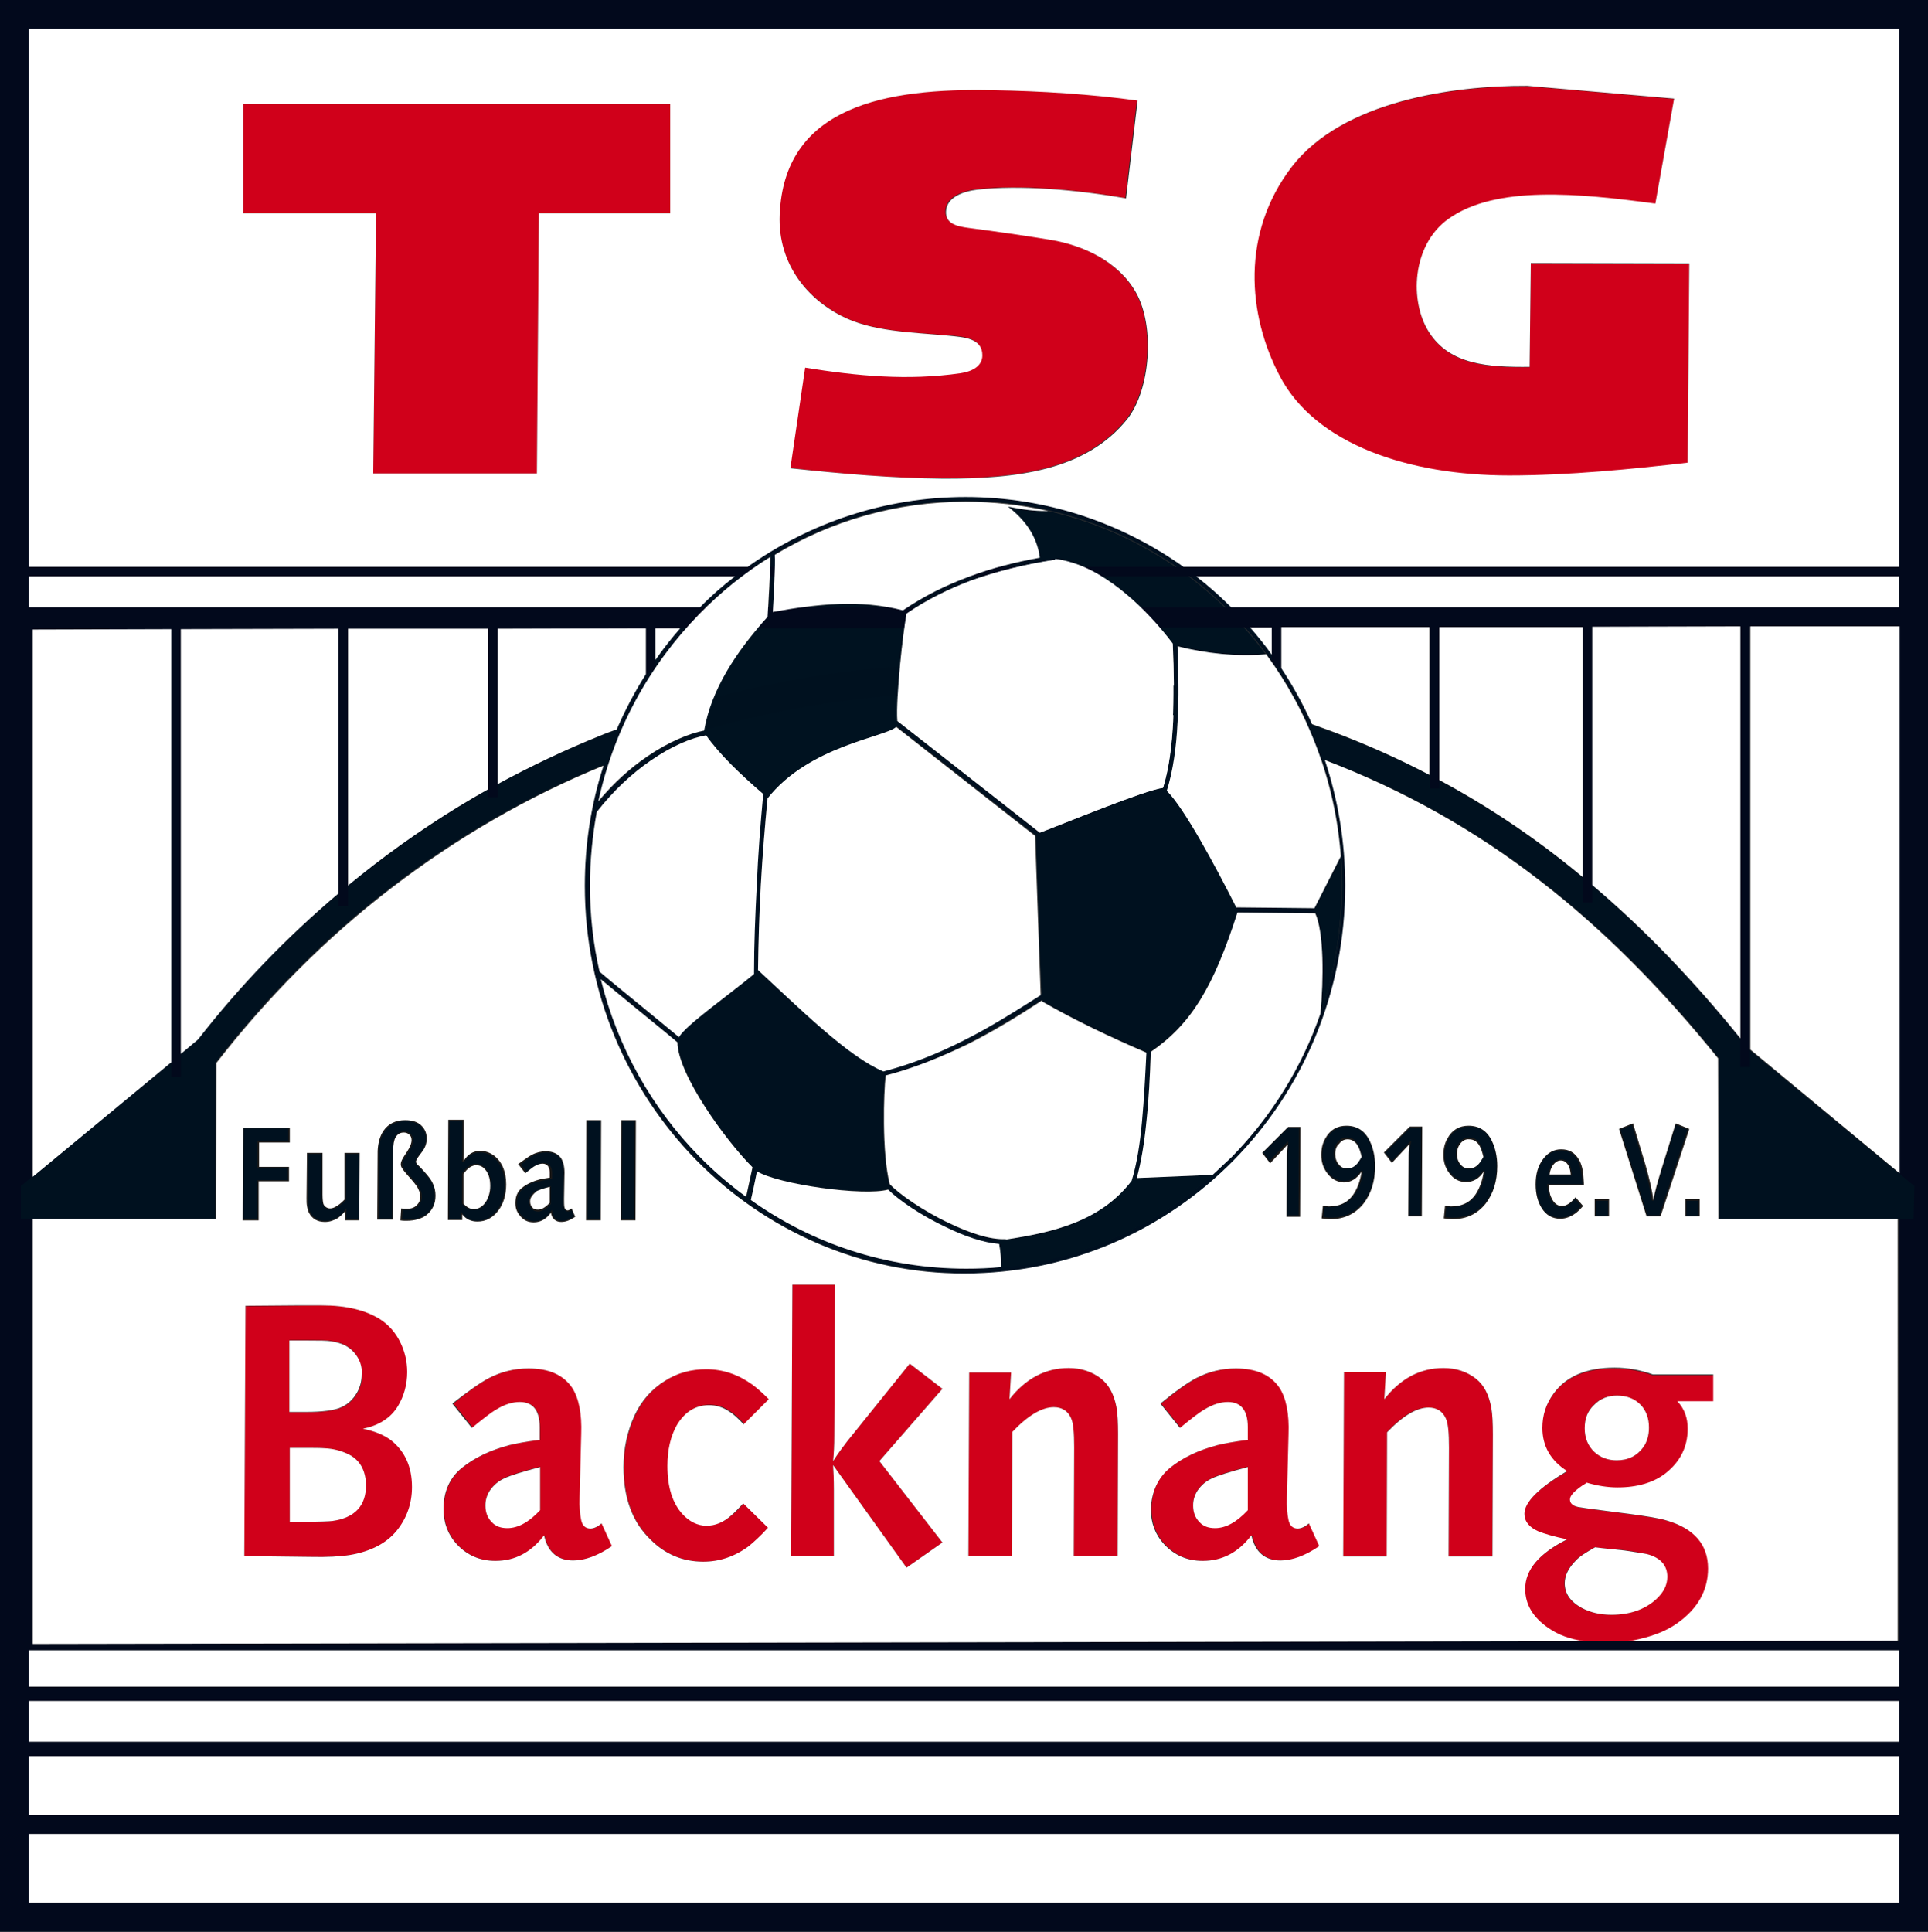
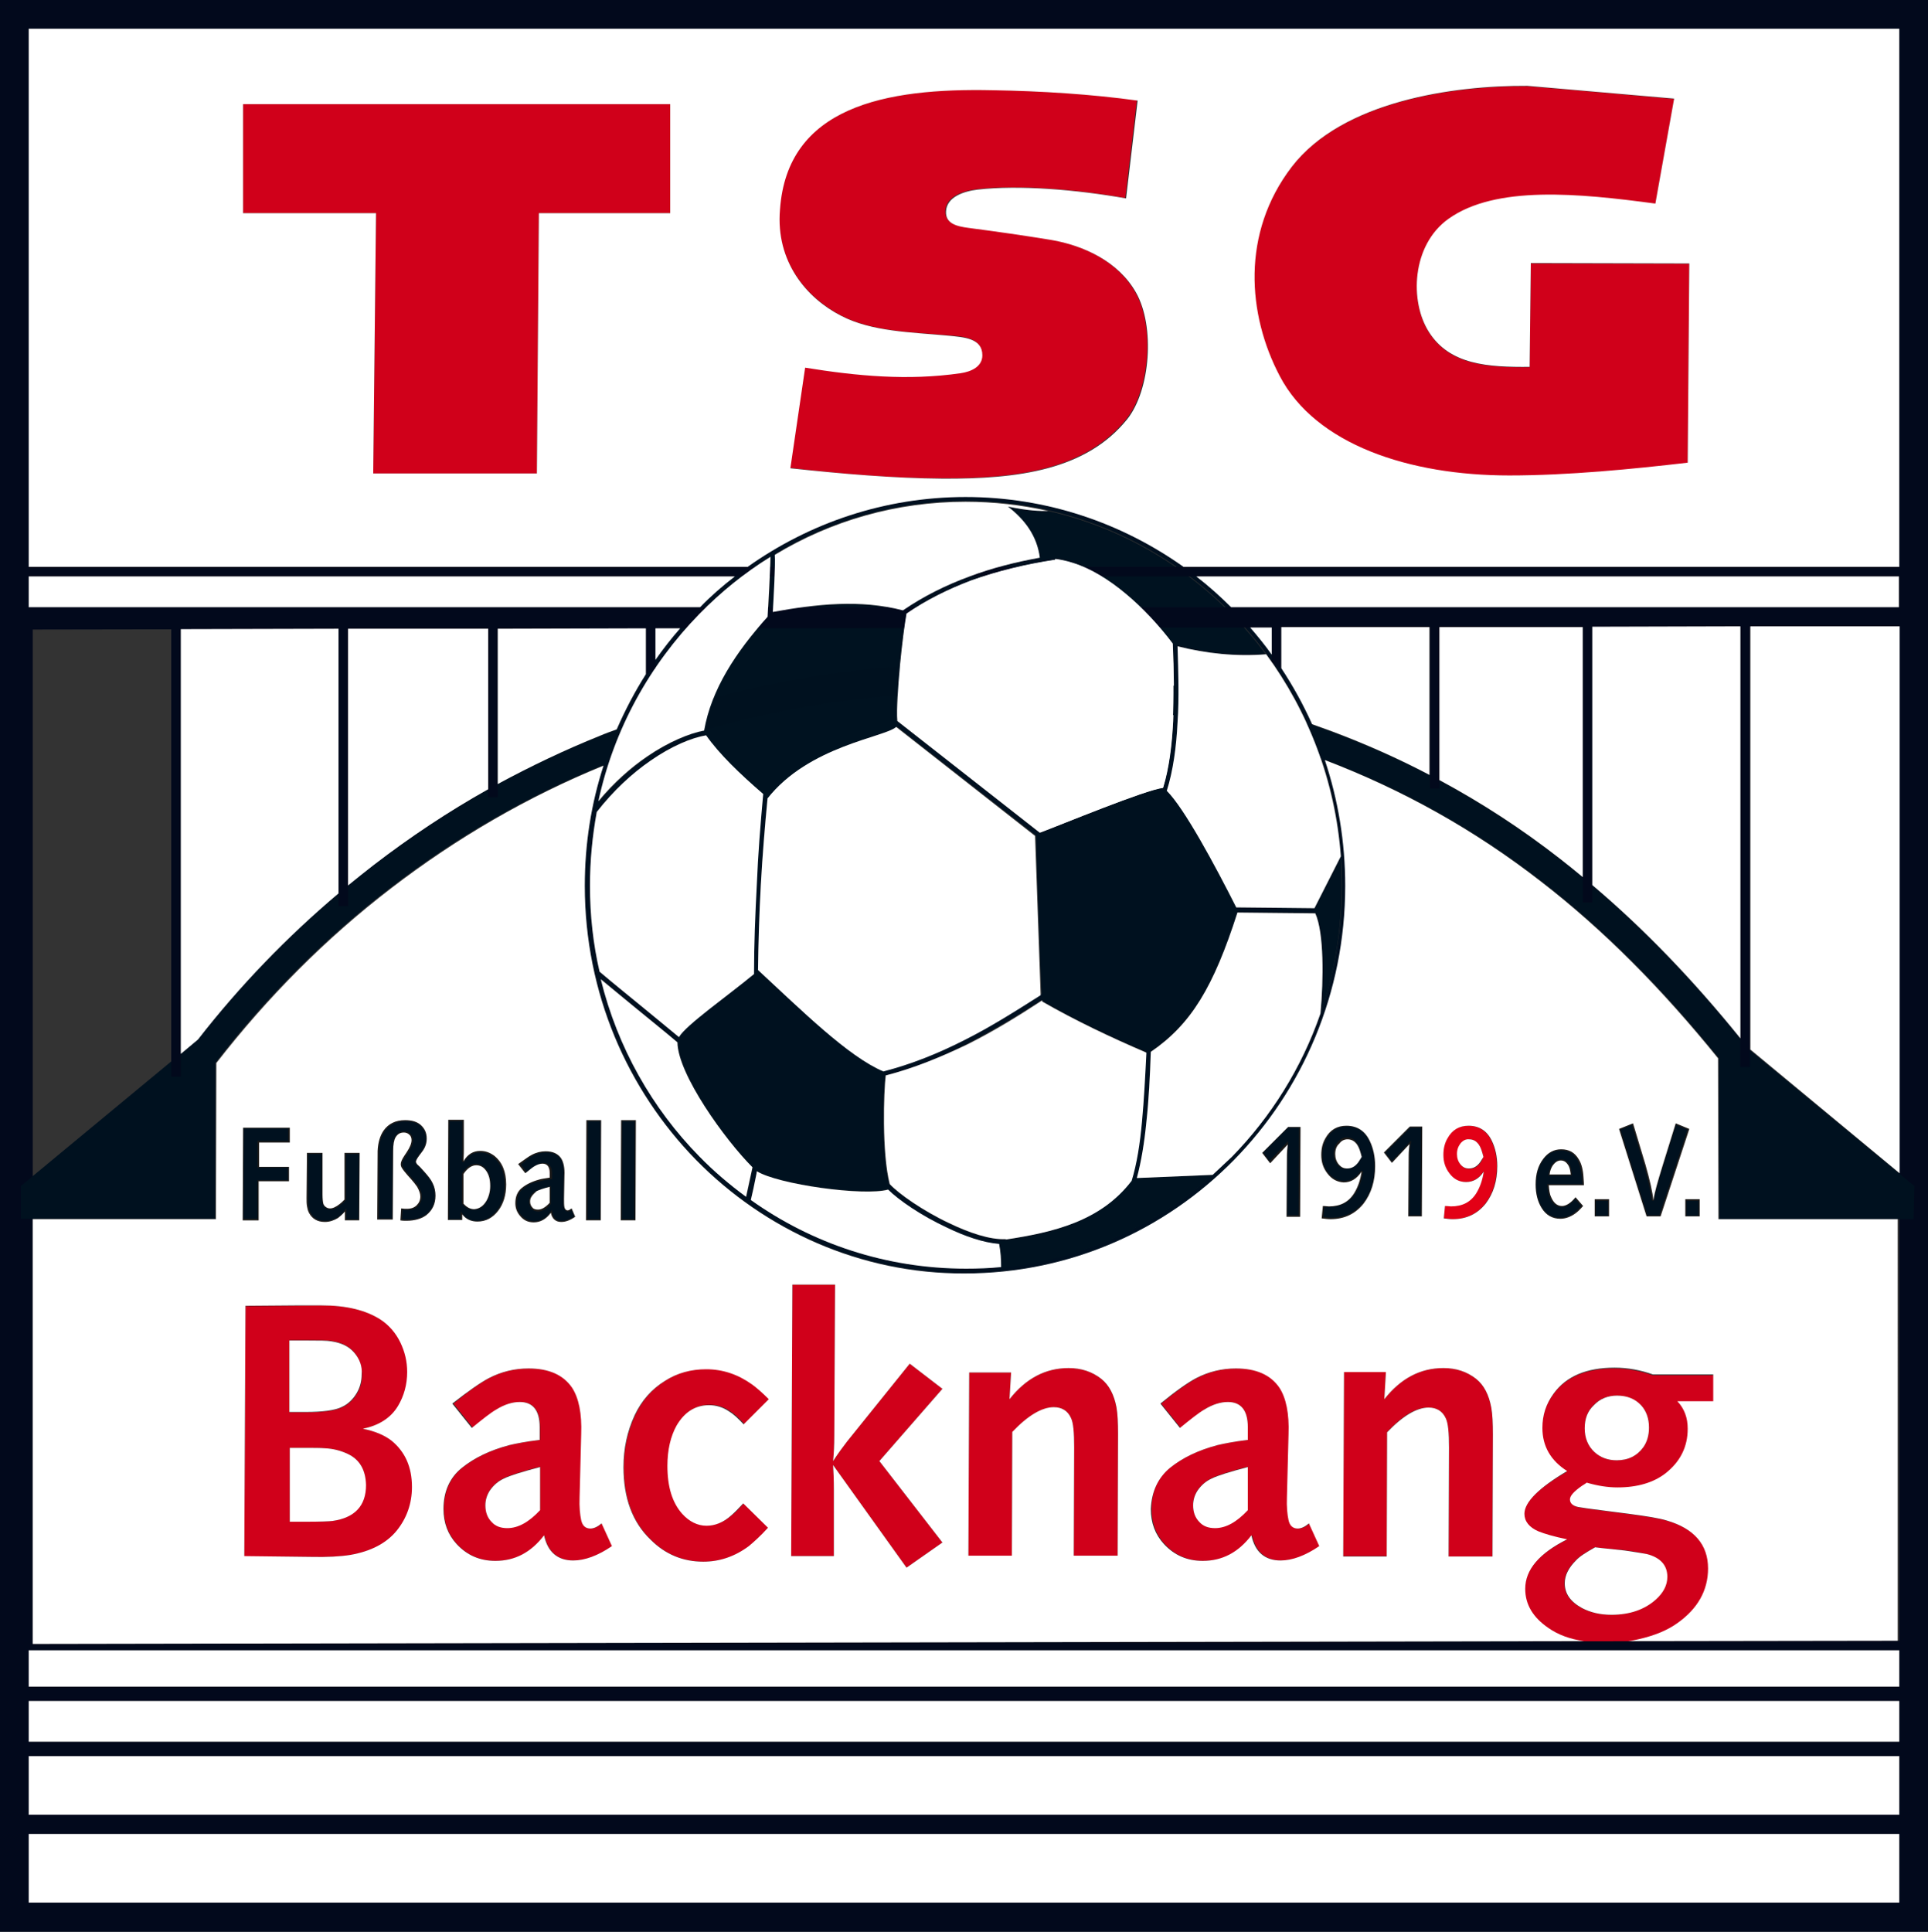
<svg xmlns="http://www.w3.org/2000/svg" version="1.0" id="svgRoot" x="0px" y="0px" viewBox="0 0 483 483.9" style="enable-background:new 0 0 483 483.9;" xml:space="preserve">
  <rect x="0" y="0" width="483" height="483.9" fill="#333333" stroke="none" />
  <style type="text/css"> .st0{fill-rule:evenodd;clip-rule:evenodd;fill:#D0001A;} .st1{fill-rule:evenodd;clip-rule:evenodd;fill:#001020;} .st2{fill-rule:evenodd;clip-rule:evenodd;fill:#001220;} .st3{fill:none;} .st4{fill-rule:evenodd;clip-rule:evenodd;fill:#00111F;} .st5{fill-rule:evenodd;clip-rule:evenodd;fill:#02091C;} .st6{fill-rule:evenodd;clip-rule:evenodd;fill:#FFFFFF;} .st7{fill-rule:evenodd;clip-rule:evenodd;fill:#E30016;} .st8{fill-rule:evenodd;clip-rule:evenodd;fill:#00111F;stroke:#1B1918;stroke-width:0.567;} </style>
  <g>
    <g id="rootGroup">
      <g id="Layer1000">
        <g id="Layer1001">
          <path class="st0" d="M399.5,387.6c-2.3,1.3-3.9,2.3-4.8,3.3c-1.8,1.8-2.8,3.7-2.8,5.7c0,2.6,1.4,4.6,4.3,6.2 c2.1,1.1,4.5,1.7,7.4,1.7c4.6,0,8.3-1.3,11.1-3.8c1.9-1.7,2.9-3.6,2.9-5.7c0-2.9-1.7-4.8-5.1-5.7c-1.6-0.4-3.5-0.7-5.6-1 C402,387.9,399.5,387.6,399.5,387.6z M405,349.6c-2.3,0-4.3,0.8-5.8,2.4c-1.5,1.5-2.2,3.4-2.2,5.8s0.8,4.4,2.4,5.9 c1.5,1.4,3.4,2.1,5.6,2.1c2.9,0,5.1-1.1,6.7-3.3c0.9-1.3,1.4-2.9,1.4-4.9c0-2.3-0.7-4.2-2-5.6 C409.5,350.4,407.5,349.6,405,349.6z M429.4,344.4v6.7h-9c1.8,1.9,2.6,4.2,2.6,6.9c0,4.6-1.9,8.3-5.6,11.2c-3,2.3-7,3.5-12,3.5 c-2.4,0-5-0.4-7.7-1.2c-0.5,0.4-0.9,0.6-1.2,0.8c-2,1.4-3,2.5-3,3.4c0,1.1,0.9,1.8,2.7,2c1.7,0.3,4.4,0.6,8.1,1.1l3.9,0.5 c4.5,0.6,7.7,1.1,9.6,1.7c6.8,2,10.3,6,10.3,12c0,5.5-2.6,10.1-7.7,13.7c-2.5,1.8-5.7,3.1-9.6,4c-2.7,0.6-5.6,0.9-8.5,0.9 c-6.1,0-10.9-1.2-14.5-3.7c-3.8-2.6-5.8-5.8-5.8-9.8c0-4.8,3.5-8.9,10.5-12.4c-3.4-0.7-5.7-1.4-7.2-2c-2.3-1-3.5-2.5-3.5-4.4 c0-2.9,3.6-6.5,10.7-10.6c-4.1-2.6-6.2-6.2-6.2-10.8c0-3.2,0.9-6,2.8-8.6c3.2-4.4,8.3-6.5,15.3-6.5c3.3,0,6.5,0.6,9.6,1.7h15.4 V344.4z" />
          <path class="st0" d="M347.5,358.7l-0.1,31.1h-10.9l0.2-46.1h10.5l-0.4,6.8c4.1-5.2,9-7.8,14.8-7.8c3.2,0,5.9,0.9,8.2,2.7 c2,1.6,3.2,4,3.8,7.2c0.3,1.7,0.4,3.9,0.4,6.7l-0.1,30.6h-11l0.1-27.3c0-3.6-0.2-6.1-0.8-7.3c-0.8-1.8-2.3-2.7-4.3-2.7 C354.8,352.5,351.4,354.6,347.5,358.7z" />
          <path class="st0" d="M312.6,378.2v-10.8c-4.5,1.2-7.5,2.1-9.1,2.9c-1.4,0.7-2.6,1.7-3.5,3c-0.7,1.1-1.1,2.3-1.1,3.7 c0,1.7,0.5,3.1,1.6,4.2c0.9,1,2.2,1.5,3.9,1.5C307,382.7,309.8,381.2,312.6,378.2z M295.8,357.7l-4.9-6.1c3.9-3.2,6.9-5.3,9-6.4 c3.1-1.6,6.4-2.4,9.9-2.4c5.1,0,8.7,1.6,10.9,4.8c1.7,2.6,2.5,6.5,2.3,11.7l-0.4,15.7c-0.1,2.5,0.1,4.4,0.4,5.8s1.1,2.1,2.3,2.1 c0.8,0,1.8-0.4,2.8-1.3l2.6,5.7c-3.5,2.4-6.8,3.6-9.7,3.6c-3.9,0-6.4-2.1-7.3-6.3c-3.3,4.3-7.3,6.4-12.2,6.4 c-3.9,0-7.1-1.4-9.7-4.2c-2.2-2.4-3.3-5.3-3.3-8.8c0-4.3,1.5-7.8,4.6-10.3c3.1-2.5,7-4.4,11.9-5.7c1.7-0.4,4.2-0.9,7.6-1.3v-3.2 c0-4.2-1.7-6.3-5-6.3c-1.8,0-3.8,0.6-5.9,1.9C300.5,353.9,298.5,355.5,295.8,357.7z" />
          <path class="st0" d="M253.6,358.8l-0.1,31h-10.9l0.2-46h10.5l-0.4,6.7c4.1-5.2,9-7.8,14.8-7.8c3.2,0,5.9,0.9,8.2,2.7 c2,1.6,3.2,4,3.8,7.1c0.3,1.7,0.4,3.9,0.4,6.7l-0.1,30.5h-11l0.1-27.2c0-3.6-0.2-6.1-0.8-7.3c-0.8-1.8-2.3-2.7-4.3-2.7 C260.9,352.6,257.4,354.7,253.6,358.8z" />
          <path class="st0" d="M198.2,389.8l0.3-68h10.7l-0.2,37.9c0,2.3-0.1,4.4-0.3,6.3c1.3-2,2.5-3.6,3.5-4.9l15.7-19.5l8.2,6.3 L220.3,366l15.8,20.4l-9,6.3L208.7,367c0.1,1.5,0.2,3.6,0.2,6.3v16.5L198.2,389.8L198.2,389.8z" />
          <path class="st0" d="M186.3,376.6l6.2,6.1c-1.9,2.1-3.6,3.6-4.8,4.6c-3.5,2.6-7.3,3.9-11.4,3.9c-5.1,0-9.5-1.8-13.2-5.5 c-4.6-4.4-6.8-10.5-6.8-18.2c0-4.7,1-9.1,2.9-13.1c1.7-3.6,4.2-6.5,7.6-8.6c3.1-2,6.6-2.9,10.3-2.9c4.2,0,8,1.3,11.5,3.8 c1.1,0.8,2.5,2,4.2,3.7l-6.3,6.3c-1.4-1.5-2.6-2.6-3.6-3.2c-1.6-1.1-3.3-1.6-5.1-1.6c-3.4,0-6.1,1.7-8.1,5.1 c-1.5,2.7-2.3,6.1-2.3,10.1c0,5.2,1.2,9.2,3.7,12c1.8,2,3.9,3,6.1,3c2.1,0,4.2-0.8,6.2-2.6C184,379.1,185,378.1,186.3,376.6z" />
          <path class="st0" d="M135.3,378.2v-10.8c-4.5,1.2-7.5,2.1-9.1,2.9c-1.4,0.7-2.6,1.7-3.5,3c-0.7,1.1-1.1,2.3-1.1,3.7 c0,1.7,0.5,3.1,1.6,4.2c0.9,1,2.2,1.5,3.9,1.5C129.7,382.7,132.5,381.2,135.3,378.2z M118.5,357.7l-4.9-6.1 c3.9-3.2,6.9-5.3,9-6.4c3.1-1.6,6.4-2.4,9.9-2.4c5.1,0,8.7,1.6,10.9,4.8c1.7,2.6,2.5,6.5,2.3,11.7l-0.4,15.7 c-0.1,2.5,0.1,4.4,0.4,5.8s1.1,2.1,2.3,2.1c0.8,0,1.8-0.4,2.8-1.3l2.6,5.7c-3.5,2.4-6.8,3.6-9.7,3.6c-3.9,0-6.4-2.1-7.3-6.3 c-3.3,4.3-7.3,6.4-12.2,6.4c-3.9,0-7.1-1.4-9.7-4.2c-2.2-2.4-3.3-5.3-3.3-8.8c0-4.3,1.5-7.8,4.6-10.3s7-4.4,11.9-5.7 c1.7-0.4,4.2-0.9,7.6-1.3v-3.2c0-4.2-1.7-6.3-5-6.3c-1.8,0-3.8,0.6-5.9,1.9C123.2,353.9,121.2,355.5,118.5,357.7z" />
          <path class="st0" d="M72.5,381.2h3.8c3.8,0,6.1-0.1,6.9-0.2c5.6-0.8,8.4-3.8,8.4-9c0-3.8-1.5-6.4-4.5-7.8 c-1.7-0.8-3.6-1.3-5.6-1.4c-1.3-0.1-2.8-0.1-4.5-0.1h-4.4v18.5H72.5z M72.6,353.8h4.1c4.2,0,7.2-0.4,8.9-1.2 c1.6-0.7,2.9-1.9,3.9-3.6c0.8-1.4,1.2-2.9,1.2-4.6c0-2.2-0.7-4.1-2-5.7c-1.3-1.5-3.1-2.4-5.7-2.8c-1.1-0.2-3-0.2-5.7-0.2h-4.8 v18.1H72.6z M61.2,389.9l0.3-62.7l12.8-0.1l6.3-0.1c6.3,0,11.2,1.2,14.9,3.6c2.1,1.4,3.8,3.4,4.9,5.7c1.1,2.3,1.7,4.7,1.7,7.4 c0,3.1-0.8,6-2.3,8.5c-1.8,3-4.8,4.9-8.8,5.7c3,0.6,5.4,1.6,7.2,3c3.4,2.8,5.1,6.6,5.1,11.6c0,4.1-1.3,7.8-3.8,10.9 c-2.6,3.2-6.5,5.2-11.6,6.1c-2.5,0.4-5.8,0.6-9.9,0.5L61.2,389.9z" />
        </g>
        <path class="st0" d="M60.9,26.1h107v27.3H135l-0.5,65.2h-41l0.7-65.2H60.9L60.9,26.1L60.9,26.1z" />
        <path class="st0" d="M248.6,22.5c-27-0.5-51.4,4.3-53.3,29.9c-1.1,13.1,6.8,22.1,15.3,26.6c7.7,4,17.4,4.2,27,5 c3.8,0.3,8.4,0.6,8.4,4.9c0,2.8-2.7,4.1-5.5,4.5c-13.2,1.9-25.9,0.7-38.9-1.4c-1.2,8.4-2.4,16.8-3.7,25.2c13,1.5,25.7,2.6,38,2.6 c18.9,0.1,36-2.1,46.3-14.9c5.8-7.3,7.1-23.2,2.2-31.7c-4.4-7.8-13.1-11.8-21.3-13.2c-6.7-1.2-13.7-2.1-20.6-3 c-3.1-0.4-5.8-1.2-5.7-4.2c0.2-3.6,4.5-5,7.9-5.4c10.4-1.2,24.8,0,37.2,2.2l2.9-24.5C273.4,23.5,260.7,22.8,248.6,22.5z" />
        <path class="st0" d="M419.4,24.8c-1.6,8.8-3.1,17.5-4.7,26.3c-19.3-2.6-40-4.6-51.8,3.8c-9.3,6.6-9.8,20.8-4.9,28.4 c5.2,8.2,14.8,8.8,25.2,8.7l0.3-26l39.7,0.1l-0.4,49.9c-13.8,1.6-29.9,3.2-44.7,3.2c-25.1,0-48.5-7.7-57.6-24.9 c-8.1-15.4-9.7-35.8,3-52.4c12.7-16.5,40.5-20.4,59-20.3C394.9,22.6,407.1,23.7,419.4,24.8z" />
        <path class="st1" d="M251.9,311.7c-4.2,0.2-9.6-1.6-14.8-4.1c-7-3.4-13.6-8-15.5-10.5l0.9-0.8c1.9,2.3,8.2,6.8,15.1,10.1 c5,2.4,10.2,4.2,14.2,4L251.9,311.7z M150,200.8c3.9-4.7,8.1-8.4,12.2-11.2c5.8-4,11.4-6.2,15.2-6.7l0.1,1.2 c-3.6,0.4-9,2.5-14.6,6.5c-4.5,3.1-9.2,7.4-13.4,12.8c-1.1,6-1.7,12.2-1.7,18.5c0,7.4,0.8,14.6,2.4,21.5 c3.4,2.9,6.9,5.7,10.3,8.5c3.5,2.8,6.9,5.6,10.4,8.6l-0.8,0.9c-3.4-2.9-6.9-5.7-10.4-8.6c-3-2.5-6-4.9-9.1-7.5 c4.2,17.1,12.9,32.4,24.7,44.4c3.6,3.7,7.5,7,11.7,10.1c0.4-1.8,0.7-3.2,1.3-6l0.5-2.3l1.2,0.2l-0.5,2.3c-0.6,3-0.9,4.4-1.4,6.5 c15.3,10.9,33.9,17.2,53.9,17.2c26,0,49.6-10.7,66.6-28.1c17-17.3,27.6-41.3,27.6-67.9s-10.5-50.6-27.6-68 c-17-17.4-40.6-28.2-66.6-28.2c-17.4,0-33.8,4.8-47.8,13.3c0.1,3-0.6,15.9-0.6,15.9l-1.2-0.1c0,0,0.7-12.3,0.7-15.2 c-6.5,4-12.4,8.8-17.8,14.3C162.9,166.5,154,182.7,150,200.8z M264.3,140.3c-7.3,1.1-14.4,2.8-21.1,5.2 c-6.1,2.3-11.9,5.2-17.1,8.9l-0.7-1c5.3-3.8,11.2-6.7,17.4-9c6.8-2.5,13.9-4.2,21.3-5.3L264.3,140.3z M294.9,159.9 c0.3,7.2,0.5,14.3,0.1,20.9c-0.3,6.6-1.2,12.8-2.9,18.1l-1.1-0.4c1.7-5.2,2.5-11.3,2.9-17.8c0.3-6.6,0.2-13.6-0.1-20.8H294.9z M330.4,228.7c-3.3,0-7-0.1-10.7-0.1c-3.5,0-7-0.1-10.7-0.1v-1.2c3.3,0,7,0.1,10.7,0.1c3.5,0,7,0.1,10.7,0.1V228.7z M288.3,262.5 c-0.2,6.4-0.5,12.7-1.1,18.5c-0.6,5.8-1.4,11.1-2.8,15.5l-1.1-0.4c1.3-4.3,2.2-9.5,2.7-15.2c0.6-5.8,0.9-12,1.1-18.4H288.3z M262.2,249.7c-6.5,4.2-13.2,8.3-20,11.8s-13.9,6.4-21.3,8.1l-0.3-1.2c7.3-1.8,14.3-4.6,21.1-8.1c6.8-3.5,13.3-7.5,19.8-11.7 L262.2,249.7z M192.4,198.4c-0.8,7.8-1.4,15.6-1.8,23.3c-0.4,7.7-0.7,15.2-0.7,22.7h-1.2c0-7.5,0.3-15,0.7-22.7 c0.4-7.7,1-15.5,1.8-23.4L192.4,198.4z M260.4,210l-36.5-28.6l0.7-0.9l36.5,28.6L260.4,210z M309.4,153 c17.3,17.6,27.9,42,27.9,68.9s-10.7,51.2-27.9,68.7c-17.3,17.6-41.1,28.4-67.5,28.4s-50.2-10.9-67.5-28.5 c-17.2-17.6-27.9-41.8-27.9-68.7s10.7-51.3,27.9-68.9c17.3-17.6,41.1-28.5,67.5-28.5S292.1,135.4,309.4,153z" />
        <path class="st2" d="M193.4,153.4c11.4-2.1,22.8-3.3,33.8-0.2c-1,4.6-3.1,23.3-2.3,28.5c-1.3,2.8-21.7,4.5-32.5,18.3 c-6.6-5.6-12.5-11.2-16.1-16.5C178.1,172.6,184.7,162.7,193.4,153.4z" />
        <path class="st3" d="M264.4,128c-3.3,0-5.1,0.3-11.9-1.1c4.4,3.4,7.5,7.7,8,13.4c2.7-0.7,5.4-0.1,8.2,0.7 c8.9,2.8,18.5,11.5,25.3,20.6c7.8,2.1,15.7,3,23.9,2.2" />
        <path class="st2" d="M262.6,128c-2.4,0-4.6,0-10.1-1.1c4.4,3.4,7.5,7.7,8,13.4c2.7-0.7,5.4-0.1,8.2,0.7 c8.9,2.8,18.5,11.5,25.3,20.6c7.5,2.1,15.2,2.9,23.1,2.3c-2.6-3.6-5.5-6.9-8.6-10.1C296.2,141.2,280.3,132,262.6,128z" />
        <path class="st3" d="M336.4,213.5c-2.4,4.8-4.9,9.6-7.3,14.4c2.9,4.5,2.5,19.8,1.4,29" />
        <path class="st2" d="M335.9,214.5l-6.8,13.4c2.6,4.1,2.5,16.8,1.7,26c3.5-10,5.3-20.8,5.3-32C336.1,219.4,336,216.9,335.9,214.5z " />
        <path class="st4" d="M259.5,208.9c1-0.1,27.9-11.4,32-11.6c4.3,3.3,13,19.5,18.7,30.9c-6.3,19.3-12,28.6-22.5,35.6 c-9.3-4-18.3-8.2-26.7-13.1C260.4,236.9,259.9,222.9,259.5,208.9z" />
        <path class="st4" d="M190,242.9c11,10.2,23.1,22.2,32,25.6c-0.6,1.1-1.5,21.1,1.1,29.2c-5.2,2.2-29.8-1.1-34.1-4.8 c-7-6.9-19.9-24.6-19.2-32.5C169.6,258,183.3,248.8,190,242.9z" />
        <path class="st5" d="M3.6,0h475.8h3.6v3.6v476.7v3.6h-3.6H3.6H0v-3.6V3.6V0H3.6z M475.8,156.9L8.2,157.7v254.1l467.6-0.8V156.9z M7.2,152.1h468.6v-7.7H7.2V152.1z M7.2,142h468.6V7.2H7.2V142z M475.8,426.1H7.2v10.2h468.6V426.1z M7.2,422.5h468.6v-9.1H7.2 V422.5z M475.8,439.9H7.2v14.7h468.6V439.9z M475.8,459.4H7.2v17.2h468.6V459.4z" />
        <path class="st6" d="M193.6,153.3c11-2,21.9-3.2,32.6-0.4c5.1-3.5,10.7-6.3,16.7-8.5c5.6-2.1,11.5-3.6,17.6-4.7 c-0.7-5.4-3.7-9.5-8-12.8c5.5,1.1,7.7,1.1,10.1,1.1c-6.7-1.5-13.6-2.3-20.7-2.3c-17.4,0-33.8,4.8-47.8,13.3 C194.3,141.2,193.8,149.8,193.6,153.3z" />
        <path class="st6" d="M227.2,153.7c-0.9,5-2.7,20.9-2.3,26.9l35.7,27.9c5.1-1.9,26.6-10.8,30.8-11.2c1.5-4.9,2.2-10.6,2.5-16.6 c0.3-6.2,0.2-12.8-0.1-19.5c-6.8-9-16.2-17.5-25-20.2c-1.5-0.5-3-0.8-4.4-1v0.2c-7.3,1.1-14.4,2.8-21.1,5.2 C237.6,147.6,232.1,150.3,227.2,153.7z" />
        <path class="st4" d="M479.6,297.1l-41.5-34.3c-14.9-18.8-30.5-34.6-47.4-47.7c-17.5-13.5-36.3-24.1-57.1-31.8 c-30.8-11.5-61.8-17.1-92.5-16.9c-30.9,0.2-61.4,6.2-90.9,18c-20.3,8.1-39.4,19-56.8,32.4c-16.3,12.6-31.1,27.3-44,43.7 L5.2,297.1v8.2h48.7l0.1-39.1c12.8-16.6,27.5-31.3,43.8-43.8c16.9-13,35.4-23.6,55-31.4c28.7-11.4,58.3-17.3,88.3-17.4 c29.8-0.2,60,5.3,89.9,16.4c20.1,7.5,38.3,17.7,55.2,30.8c15.8,12.2,30.4,26.9,44.4,44.3l0.1,40.3h48.7L479.6,297.1z" />
        <path class="st6" d="M176.4,183c1.8-10.3,7.9-19.6,15.9-28.5c0.1-1.8,0.7-12.3,0.7-15c-6.5,4-12.4,8.8-17.8,14.3 c-12.4,12.7-21.4,28.8-25.3,46.9c3.9-4.7,8.1-8.4,12.2-11.2C167.5,185.8,172.7,183.7,176.4,183z" />
        <path class="st6" d="M191.2,198.9c-5.8-5-11-10-14.3-14.7c-3.6,0.6-8.7,2.7-14,6.4c-4.5,3.1-9.2,7.4-13.4,12.8 c-1.1,6-1.7,12.2-1.7,18.5c0,7.4,0.8,14.6,2.4,21.5c3.4,2.9,6.9,5.7,10.3,8.5c3.2,2.6,6.3,5.2,9.6,7.9c1.7-3,12.3-10.4,18.8-15.8 c0-7.3,0.3-14.8,0.7-22.4C189.9,214.1,190.5,206.6,191.2,198.9z" />
        <path class="st6" d="M192.3,199.9c-0.7,7.3-1.3,14.6-1.7,21.8c-0.4,7.2-0.6,14.3-0.7,21.3l0,0c10.8,10,22.6,21.7,31.4,25.4 c7-1.8,13.7-4.5,20.2-7.8c6.6-3.3,12.9-7.3,19.2-11.3l-1.4-39.9l-34.8-27.3c-2.8,2.6-21.9,4.7-32.3,18 C192.4,199.9,192.3,199.9,192.3,199.9z" />
        <path class="st6" d="M169.7,261.1c-3.3-2.8-6.7-5.5-10.1-8.3c-3-2.5-6-4.9-9.1-7.5c4.2,17.1,12.9,32.4,24.7,44.4 c3.6,3.7,7.5,7,11.7,10.1c0.4-1.8,0.7-3.2,1.3-6l0.3-1.4C181.6,285.5,169.8,269.1,169.7,261.1z" />
        <g id="Layer1002">
-           <path class="st7" d="M94.6,305.5l0.1-17.2c0-2.1,0.5-3.8,1.3-5.1c1.2-1.7,3-2.6,5.4-2.6c1.7,0,3,0.4,3.9,1.2 c1,0.9,1.5,2,1.5,3.4c0,1.1-0.3,2.1-1,3.1l-0.9,1.2c-0.6,0.8-0.8,1.3-0.8,1.5s0.1,0.3,0.2,0.5s0.4,0.4,0.8,0.8l1,1.1 c1,1.1,1.8,2.1,2.2,3c0.5,1,0.7,2.1,0.7,3.1c0,2.1-0.8,3.7-2.3,4.9c-1.2,0.9-2.9,1.4-5,1.4c-0.4,0-1,0-1.5-0.1l0.2-3 c0.6,0.1,1,0.1,1.4,0.1c1.1,0,1.9-0.3,2.5-0.9s0.9-1.3,0.9-2.2c0-0.7-0.3-1.5-0.8-2.4c-0.4-0.6-0.9-1.2-1.5-1.9l-0.9-1 c-0.6-0.7-1.1-1.3-1.4-1.8c-0.2-0.3-0.3-0.6-0.3-1c0-0.5,0.3-1.2,0.9-2.1l0.6-0.9c0.8-1.2,1.2-2.2,1.2-3c0-0.6-0.2-1.1-0.6-1.4 c-0.3-0.3-0.8-0.5-1.3-0.5c-0.9,0-1.6,0.4-2.1,1.2c-0.4,0.7-0.6,1.8-0.6,3.4l-0.1,17.2L94.6,305.5L94.6,305.5z" />
          <path class="st7" d="M159.2,305.7h-3.7l0.1-25.1h3.7L159.2,305.7z" />
          <path class="st7" d="M150.6,305.7h-3.7l0.1-25.1h3.7L150.6,305.7z" />
          <path class="st7" d="M137.7,301.5v-4c-1.6,0.4-2.7,0.8-3.3,1.1c-0.5,0.2-0.9,0.6-1.2,1.1c-0.3,0.4-0.4,0.8-0.4,1.3 c0,0.6,0.2,1.1,0.6,1.5c0.3,0.4,0.8,0.5,1.4,0.5C135.7,303.1,136.7,302.6,137.7,301.5z M131.7,293.9l-1.8-2.3 c1.4-1.2,2.4-2,3.2-2.4c1.1-0.6,2.3-0.9,3.5-0.9c1.8,0,3.1,0.6,3.9,1.8c0.6,1,0.9,2.4,0.8,4.3v5.9c0,0.9,0,1.6,0.1,2.1 s0.4,0.8,0.8,0.8c0.3,0,0.6-0.2,1-0.5l0.9,2.1c-1.3,0.9-2.4,1.3-3.5,1.3c-1.4,0-2.3-0.8-2.6-2.3c-1.2,1.6-2.6,2.4-4.3,2.4 c-1.4,0-2.5-0.5-3.4-1.6c-0.8-0.9-1.2-2-1.2-3.2c0-1.6,0.5-2.9,1.6-3.8s2.5-1.6,4.3-2.1c0.6-0.2,1.5-0.3,2.7-0.5v-1.2 c0-1.5-0.6-2.3-1.8-2.3c-0.6,0-1.3,0.2-2.1,0.7C133.4,292.5,132.7,293.1,131.7,293.9z" />
          <path class="st7" d="M116,301.4c0.8,0.9,1.7,1.4,2.7,1.4c1.3,0,2.4-0.6,3.2-1.9c0.6-1,1-2.3,1-3.8c0-1.6-0.3-2.8-1-3.8 s-1.5-1.4-2.5-1.4c-1.1,0-2.2,0.7-3.2,2.2v7.3H116z M112.2,305.7l0.1-25.2h3.9v7.4c0,0.4,0,1.4-0.1,3c1-1.7,2.4-2.6,4.2-2.6 c1.3,0,2.4,0.4,3.5,1.2c2,1.6,3,4,3,7.2c0,2.7-0.7,4.9-2,6.6c-1.4,1.8-3.1,2.7-5.2,2.7c-1.6,0-2.9-0.6-3.8-1.8v1.4h-3.6V305.7z" />
          <path class="st7" d="M86.4,305.7v-2.2c-0.6,0.7-1.2,1.2-1.7,1.6c-1,0.6-2.1,1-3.3,1c-1.9,0-3.2-0.8-4-2.3 c-0.3-0.6-0.4-1.1-0.5-1.7s-0.1-1.2-0.1-2v-11.3h3.9v10.4c0,1.1,0.1,1.9,0.2,2.3c0.1,0.4,0.4,0.7,0.7,0.9c0.3,0.2,0.6,0.3,1,0.3 c0.7,0,1.5-0.4,2.4-1.1c0.3-0.2,0.7-0.6,1.2-1.1v-11.7H90l-0.1,16.9L86.4,305.7L86.4,305.7z" />
          <path class="st7" d="M60.8,305.7l0.1-23.2h11.7v3.7h-7.7v6.1h7.6v3.7h-7.6v9.8h-4.1V305.7z" />
          <path class="st7" d="M422.2,304.7v-4.3h3.6v4.3H422.2z" />
          <path class="st7" d="M412.5,304.7l-6.9-21.9l3.5-1.4l3.1,10.3c1.1,3.9,1.8,6.9,2,9c0.2-1.3,0.5-2.5,0.8-3.6 c0.4-1.4,0.9-3.2,1.6-5.4l3.2-10.3l3.4,1.4l-7.2,21.9H412.5z" />
          <path class="st7" d="M399.5,304.7v-4.3h3.6v4.3H399.5z" />
          <path class="st7" d="M393.5,294.2c-0.1-0.8-0.2-1.5-0.5-2.1c-0.5-0.9-1.1-1.4-2-1.4s-1.6,0.5-2.2,1.4c-0.3,0.5-0.6,1.2-0.7,2.1 H393.5z M396.8,297H388c0.1,1.2,0.2,2.2,0.6,3c0.6,1.4,1.5,2.2,2.7,2.2c1,0,2.2-0.7,3.4-2.2l1.9,2.2c-0.8,0.9-1.4,1.5-2,1.9 c-1.1,0.8-2.4,1.3-3.7,1.3c-2,0-3.6-0.9-4.7-2.7c-1-1.6-1.5-3.6-1.5-5.9c0-2.6,0.6-4.7,1.9-6.4c1.2-1.6,2.7-2.4,4.5-2.4 c2,0,3.4,0.8,4.4,2.5c0.7,1.1,1.1,2.7,1.2,4.6C396.7,295.5,396.8,296.1,396.8,297z" />
          <path class="st7" d="M371.6,289.7c-0.3-1.2-0.6-2.1-0.9-2.6c-0.6-1.1-1.5-1.7-2.6-1.7c-0.9,0-1.6,0.4-2.1,1.1 c-0.6,0.8-0.9,1.6-0.9,2.7c0,1,0.3,1.9,0.9,2.6c0.6,0.7,1.2,1,2.1,1c1,0,1.8-0.4,2.5-1.2c0.2-0.2,0.4-0.5,0.7-1 C371.5,290,371.6,289.7,371.6,289.7z M361.7,305.1l0.3-3.1c0.7,0,1.2,0.1,1.5,0.1c2.9,0,5-1.1,6.4-3.4c0.9-1.5,1.5-3.2,1.8-5.3 c-1.2,1.8-2.7,2.7-4.5,2.7c-1.7,0-3.1-0.7-4.2-2.2c-1-1.3-1.5-2.8-1.5-4.6c0-1.5,0.3-2.9,1-4.1c1.2-2.2,3-3.2,5.3-3.2 c2.7,0,4.7,1.3,5.9,3.9c0.8,1.7,1.3,3.8,1.3,6.2c0,3.8-1,6.9-2.9,9.4c-2.1,2.6-4.8,3.9-8.3,3.9 C363.3,305.3,362.5,305.3,361.7,305.1z" />
          <path class="st7" d="M356.2,304.7h-3.4l0.1-15.3c0-0.9,0.1-1.8,0.2-2.8l-4.4,4.7l-2-2.6l6.5-6.5h3.1L356.2,304.7z" />
          <path class="st7" d="M341,289.6c-0.3-1.2-0.6-2.1-0.9-2.6c-0.6-1.1-1.5-1.7-2.6-1.7c-0.9,0-1.6,0.4-2.1,1.1 c-0.6,0.8-0.9,1.6-0.9,2.7c0,1,0.3,1.9,0.9,2.6c0.6,0.7,1.2,1,2.1,1c1,0,1.8-0.4,2.5-1.2c0.2-0.2,0.4-0.5,0.7-1 C340.9,289.9,341,289.7,341,289.6z M331.2,305.1l0.3-3.1c0.7,0,1.2,0.1,1.5,0.1c2.9,0,5-1.1,6.4-3.4c0.9-1.5,1.5-3.2,1.8-5.3 c-1.2,1.8-2.7,2.7-4.5,2.7c-1.7,0-3.1-0.7-4.2-2.2c-1-1.3-1.5-2.8-1.5-4.6c0-1.5,0.3-2.9,1-4.1c1.2-2.2,3-3.2,5.3-3.2 c2.7,0,4.7,1.3,5.9,3.9c0.8,1.7,1.3,3.8,1.3,6.2c0,3.8-1,6.9-2.9,9.4c-2.1,2.6-4.8,3.9-8.3,3.9 C332.7,305.3,332,305.2,331.2,305.1z" />
          <path class="st7" d="M325.7,304.7h-3.4l0.1-15.3c0-0.9,0.1-1.8,0.2-2.8l-4.4,4.7l-1.9-2.6l6.5-6.5h3.1L325.7,304.7z" />
          <path class="st3" d="M305,294.2c-7,0.3-14.1,0.6-21.1,0.9c-8.1,11.3-21.1,13.8-33.7,15.7c0.7,2.8,0.7,5,0.6,7.5" />
          <path class="st2" d="M303.8,294.3l-20,0.8c-8.1,11.3-21.1,13.8-33.7,15.7c0.6,2.5,0.7,4.5,0.7,6.7 C271,315.5,289.4,307.1,303.8,294.3z" />
          <path class="st6" d="M222.5,298c-6.1,1.7-27.6-1.3-32.9-4.6l-0.1,0.7c-0.6,3-0.9,4.4-1.4,6.5c15.3,10.9,33.9,17.2,53.9,17.2 c3,0,5.9-0.1,8.8-0.4c0-1.9-0.1-3.7-0.5-5.8c-3.9-0.3-8.6-1.9-13.1-4.1C230.9,304.6,225.1,300.6,222.5,298z" />
        </g>
        <path class="st6" d="M221.9,269.4c-0.5,4-1,19.4,1,27.2c2.2,2.4,8.3,6.7,14.9,9.8c5,2.4,10.2,4.2,14.2,4v0.1 c11.8-1.8,23.7-4.5,31.5-14.7c1.3-4.2,2.1-9.3,2.6-14.9c0.5-5.4,0.8-11.2,1.1-17.2c-9.1-3.9-17.9-8.1-26.1-12.8v-0.3 c-6.1,4-12.3,7.8-18.7,11C235.7,264.8,228.9,267.6,221.9,269.4z" />
        <path class="st6" d="M288.3,263.5c-0.2,6.1-0.5,12-1.1,17.5c-0.5,5.2-1.3,10-2.4,14.1l19-0.8c1.6-1.5,3.2-3,4.8-4.5 c9.8-10,17.5-22.3,22.2-35.9c0.8-8.6,0.9-20.3-1.3-25.1c-3.1,0-6.5-0.1-9.9-0.1c-3.1,0-6.3-0.1-9.6-0.1 C304,247.3,298.4,256.6,288.3,263.5z" />
        <path class="st6" d="M292.3,198.1c4.4,4.4,12,18.5,17.4,29.2c3.1,0,6.6,0.1,10,0.1c3.2,0,6.3,0.1,9.6,0.1l6.6-13 c-1.4-18.9-8.2-36.3-18.7-50.6c-7.6,0.6-15-0.2-22.2-2c0.2,6.5,0.4,12.9,0,19C294.7,187.1,293.9,193,292.3,198.1z" />
        <path class="st6" d="M260.5,208.6c5.1-1.9,26.6-10.8,30.8-11.2c1.5-4.9,2.2-10.6,2.5-16.6c0.3-6.2,0.2-12.8-0.1-19.5 c-6.8-9-16.2-17.5-25-20.2c-1.5-0.5-3-0.8-4.4-1v0.2c-7.3,1.1-14.4,2.8-21.1,5.2c-5.7,2.1-11.1,4.8-16.1,8.2 c-0.9,5-2.7,20.9-2.3,26.9L260.5,208.6z" />
        <path class="st5" d="M42.9,269.7V154.8h2.4v114.9H42.9z M87.2,154.8V227h-2.4v-72.2L87.2,154.8L87.2,154.8z" />
        <path class="st5" d="M122.3,199.7v-44.8h2.4v44.8H122.3z M164.2,154.8v12.5l-2.4,1.9v-14.4H164.2z" />
        <path class="st5" d="M436,267.3V154.8h2.4v112.5H436z M398.9,154.8v71.3h-2.4v-71.3L398.9,154.8L398.9,154.8z" />
        <path class="st5" d="M358.2,197.5v-42.7h2.4v42.7H358.2z M321,154.8v12.9l-2.4-1.9v-11H321z" />
        <path class="st6" d="M187.3,142c15.5-11,34.3-17.5,54.6-17.5S281,131,296.5,142h179.3V7.2H7.2V142L187.3,142L187.3,142z M198,117.3l3.7-25.2c13,2.1,25.7,3.3,38.9,1.4c2.8-0.4,5.5-1.7,5.5-4.5c0-4.3-4.6-4.5-8.4-4.9c-9.6-0.9-19.3-1-27-5 c-8.6-4.4-16.4-13.5-15.3-26.6c1.8-25.7,26.2-30.5,53.3-29.9c12.1,0.2,24.8,1,36.3,2.6l-2.9,24.5c-12.4-2.2-26.8-3.4-37.2-2.2 c-3.4,0.4-7.7,1.8-7.9,5.4c-0.2,3.1,2.6,3.8,5.7,4.2c6.9,0.9,13.9,1.9,20.6,3c8.2,1.4,16.9,5.4,21.3,13.2 c4.8,8.5,3.6,24.4-2.2,31.7c-10.3,12.8-27.4,15-46.3,14.9C223.8,119.8,211,118.7,198,117.3z M320.6,94.2 c-8.1-15.4-9.7-35.8,3-52.4c12.7-16.5,40.5-20.4,59-20.3l36.8,3.2L414.7,51c-19.3-2.6-40-4.6-51.8,3.8 c-9.3,6.6-9.8,20.8-4.9,28.4c5.2,8.2,14.8,8.8,25.2,8.7l0.3-26l39.7,0.1l-0.4,49.9c-13.8,1.6-29.9,3.2-44.7,3.2 C353.1,119.1,329.6,111.4,320.6,94.2z M135,53.4l-0.5,65.2h-41l0.7-65.2H60.9V26.1h107v27.3C167.9,53.4,135,53.4,135,53.4z" />
        <path class="st6" d="M184.1,144.4H7.2v7.7h168.2C178.1,149.3,181.1,146.7,184.1,144.4z" />
        <path class="st6" d="M299.7,144.4c3.1,2.4,6,5,8.7,7.7h167.3v-7.7H299.7z" />
-         <path class="st6" d="M42.9,266.1V157.6l-34.7,0.1v137.1L42.9,266.1z" />
        <path class="st6" d="M45.3,157.6V264l4.3-3.6c10.5-13.5,22.3-25.7,35.2-36.6v-66.3L45.3,157.6z" />
        <path class="st6" d="M87.2,157.5v64.3c2.1-1.7,4.2-3.4,6.4-5.1c9.1-7,18.7-13.4,28.7-19v-40.2H87.2z" />
        <path class="st6" d="M124.7,157.5v38.9c8.3-4.5,16.9-8.6,25.6-12.1c1.4-0.6,2.8-1.1,4.2-1.6c2.1-4.8,4.5-9.4,7.3-13.8v-11.5 L124.7,157.5z" />
        <path class="st6" d="M164.2,157.4v7.9c1.9-2.7,4-5.4,6.2-7.9H164.2z" />
        <path class="st6" d="M313.2,157.2c1.9,2.2,3.7,4.4,5.4,6.8v-6.8H313.2z" />
        <path class="st6" d="M321,157.1v10.3c2.9,4.4,5.5,9.1,7.7,14c1.7,0.6,3.3,1.2,5,1.8c8.5,3.2,16.6,6.8,24.4,10.9v-37H321z" />
        <path class="st6" d="M360.6,157.1v38.3c10.6,5.7,20.6,12.2,30.2,19.7c1.9,1.5,3.8,3,5.7,4.6v-62.6L360.6,157.1z" />
        <path class="st6" d="M398.9,157v64.7c13,11,25.3,23.8,37.1,38.4V156.9L398.9,157z" />
        <path class="st6" d="M438.5,156.9v106l37.4,31v-137H438.5z" />
        <path class="st6" d="M475.8,459.4H7.2v17.2h468.6V459.4z" />
        <path class="st6" d="M7.2,454.6h468.6v-14.7H7.2V454.6z" />
        <path class="st6" d="M7.2,436.3h468.6v-10.2H7.2V436.3z" />
        <path class="st6" d="M7.2,422.5h468.6v-9.1H7.2V422.5z" />
        <path class="st8" d="M64.8,305.7v-9.8h7.6v-3.7h-7.6v-6.1h7.7v-3.7H60.8l-0.1,23.2h4.1V305.7z" />
        <path class="st8" d="M76.9,288.8v11.3c0,0.8,0,1.5,0.1,2c0.1,0.6,0.2,1.1,0.5,1.7c0.8,1.6,2.1,2.3,4,2.3c1.2,0,2.3-0.3,3.3-1 c0.5-0.3,1.1-0.8,1.7-1.6v2.2h3.6l0.1-16.9h-3.8v11.7c-0.5,0.5-0.9,0.9-1.2,1.1c-0.9,0.7-1.7,1.1-2.4,1.1c-0.3,0-0.7-0.1-1-0.3 c-0.4-0.2-0.6-0.5-0.7-0.9c-0.2-0.5-0.2-1.3-0.2-2.3v-10.4L76.9,288.8L76.9,288.8z" />
        <path class="st8" d="M94.7,288.3l-0.1,17.2h3.9l0.1-17.2c0-1.6,0.2-2.7,0.6-3.4c0.5-0.8,1.1-1.2,2.1-1.2c0.5,0,0.9,0.2,1.3,0.5 c0.4,0.4,0.6,0.9,0.6,1.4c0,0.8-0.4,1.8-1.2,3l-0.6,0.9c-0.6,0.9-0.9,1.6-0.9,2.1c0,0.4,0.1,0.7,0.3,1c0.3,0.5,0.8,1.1,1.4,1.8 l0.9,1c0.6,0.7,1.1,1.3,1.5,1.9c0.5,0.8,0.8,1.6,0.8,2.4c0,0.9-0.3,1.6-0.9,2.2s-1.5,0.9-2.5,0.9c-0.3,0-0.8,0-1.4-0.1l-0.2,3 c0.6,0.1,1.1,0.1,1.5,0.1c2.2,0,3.8-0.5,5-1.4c1.5-1.2,2.3-2.8,2.3-4.9c0-1.1-0.2-2.1-0.7-3.1c-0.4-0.9-1.2-1.9-2.2-3l-1-1.1 c-0.4-0.4-0.6-0.7-0.8-0.8c-0.1-0.2-0.2-0.4-0.2-0.5c0-0.2,0.3-0.7,0.8-1.5l0.9-1.2c0.6-0.9,1-2,1-3.1c0-1.3-0.5-2.4-1.5-3.4 c-0.9-0.8-2.2-1.2-3.9-1.2c-2.4,0-4.2,0.9-5.4,2.6C95.2,284.5,94.7,286.2,94.7,288.3z" />
        <path class="st8" d="M112.3,280.5l-0.1,25.2h3.5v-1.4c0.9,1.2,2.1,1.8,3.8,1.8c2.1,0,3.8-0.9,5.2-2.7c1.3-1.7,2-4,2-6.6 c0-3.2-1-5.6-3-7.2c-1-0.8-2.2-1.2-3.5-1.2c-1.8,0-3.2,0.9-4.2,2.6c0.1-1.6,0.1-2.6,0.1-3v-7.4h-3.8V280.5z M118.7,302.8 c-1,0-1.9-0.5-2.7-1.4V294c1-1.4,2.1-2.2,3.2-2.2c1,0,1.8,0.5,2.5,1.4s1,2.2,1,3.8c0,1.6-0.3,2.8-1,3.8 C121,302.2,120,302.8,118.7,302.8z" />
        <path class="st8" d="M130.8,297.6c-1.1,0.9-1.6,2.2-1.6,3.8c0,1.3,0.4,2.4,1.2,3.2c0.9,1,2.1,1.6,3.4,1.6c1.7,0,3.2-0.8,4.3-2.4 c0.3,1.6,1.2,2.3,2.6,2.3c1.1,0,2.2-0.4,3.5-1.3l-0.9-2.1c-0.4,0.3-0.7,0.5-1,0.5c-0.4,0-0.7-0.3-0.8-0.8 c-0.1-0.5-0.1-1.2-0.1-2.1l0.1-5.8c0.1-1.9-0.2-3.4-0.8-4.3c-0.8-1.2-2-1.8-3.9-1.8c-1.2,0-2.4,0.3-3.5,0.9 c-0.8,0.4-1.8,1.2-3.2,2.4l1.8,2.3c1-0.8,1.7-1.4,2.2-1.7c0.8-0.5,1.5-0.7,2.1-0.7c1.2,0,1.8,0.8,1.8,2.3v1.2 c-1.2,0.2-2.1,0.3-2.7,0.5C133.3,295.9,131.9,296.6,130.8,297.6z M132.8,301c0-0.5,0.1-1,0.4-1.3c0.3-0.5,0.7-0.9,1.2-1.1 c0.6-0.3,1.7-0.6,3.3-1.1v4c-1,1.1-2,1.7-2.9,1.7c-0.6,0-1-0.2-1.4-0.5C133,302.1,132.8,301.6,132.8,301z" />
        <path class="st8" d="M147,280.6l-0.1,25.1h3.7l0.1-25.1H147z" />
        <path class="st8" d="M155.6,280.6l-0.1,25.1h3.7l0.1-25.1H155.6z" />
        <path class="st8" d="M322.3,289.4l-0.1,15.3h3.4l0.1-22.5h-3.1l-6.5,6.5l1.9,2.6l4.4-4.7C322.4,287.7,322.4,288.6,322.3,289.4z" />
        <path class="st8" d="M331,289.3c0,1.8,0.5,3.4,1.5,4.6c1.1,1.4,2.5,2.2,4.2,2.2c1.8,0,3.3-0.9,4.5-2.7c-0.3,2.1-0.9,3.8-1.8,5.3 c-1.4,2.2-3.6,3.4-6.4,3.4c-0.3,0-0.8,0-1.5-0.1l-0.3,3.1c0.8,0.1,1.5,0.2,2.2,0.2c3.5,0,6.2-1.3,8.3-3.9c2-2.5,2.9-5.6,2.9-9.4 c0-2.4-0.4-4.5-1.3-6.2c-1.2-2.6-3.2-3.9-5.9-3.9c-2.3,0-4.1,1.1-5.3,3.2C331.4,286.4,331,287.8,331,289.3z M335.3,291.6 c-0.6-0.7-0.9-1.5-0.9-2.6c0-1,0.3-1.9,0.9-2.7c0.6-0.7,1.3-1.1,2.1-1.1c1.2,0,2,0.6,2.6,1.7c0.3,0.6,0.6,1.5,0.9,2.6 c0,0-0.1,0.3-0.4,0.8c-0.3,0.5-0.5,0.8-0.7,1c-0.7,0.8-1.5,1.2-2.5,1.2C336.6,292.6,335.9,292.3,335.3,291.6z" />
        <path class="st8" d="M352.9,289.4l-0.1,15.3h3.4l0.1-22.5h-3.1l-6.5,6.5l2,2.6l4.4-4.7C352.9,287.7,352.9,288.6,352.9,289.4z" />
-         <path class="st8" d="M361.6,289.3c0,1.8,0.5,3.4,1.5,4.6c1.1,1.4,2.5,2.2,4.2,2.2c1.8,0,3.3-0.9,4.5-2.7 c-0.3,2.1-0.9,3.8-1.8,5.3c-1.4,2.2-3.6,3.4-6.4,3.4c-0.3,0-0.8,0-1.5-0.1l-0.3,3.1c0.8,0.1,1.5,0.2,2.2,0.2 c3.5,0,6.2-1.3,8.3-3.9c2-2.5,2.9-5.6,2.9-9.4c0-2.4-0.4-4.5-1.3-6.2c-1.2-2.6-3.2-3.9-5.9-3.9c-2.3,0-4.1,1.1-5.3,3.2 C362,286.4,361.6,287.8,361.6,289.3z M368,292.6c-0.8,0-1.5-0.3-2.1-1s-0.9-1.5-0.9-2.6c0-1,0.3-1.9,0.9-2.7 c0.6-0.7,1.3-1.1,2.1-1.1c1.2,0,2,0.6,2.6,1.7c0.3,0.6,0.6,1.5,0.9,2.6c0,0-0.1,0.3-0.4,0.8c-0.3,0.5-0.5,0.8-0.7,1 C369.8,292.2,369,292.6,368,292.6z" />
        <path class="st8" d="M386.5,290.3c-1.2,1.6-1.9,3.7-1.9,6.4c0,2.3,0.5,4.3,1.5,5.9c1.1,1.8,2.7,2.7,4.7,2.7 c1.3,0,2.6-0.4,3.7-1.3c0.5-0.4,1.2-1,2-1.9l-1.9-2.2c-1.2,1.5-2.3,2.2-3.4,2.2c-1.1,0-2-0.7-2.7-2.2c-0.3-0.8-0.5-1.8-0.6-3h8.8 c0-0.9-0.1-1.5-0.1-1.9c-0.2-1.9-0.6-3.5-1.2-4.6c-1-1.7-2.5-2.5-4.4-2.5C389.2,287.9,387.7,288.7,386.5,290.3z M393.5,294.2 h-5.3c0.2-0.9,0.4-1.6,0.7-2.1c0.6-0.9,1.3-1.4,2.2-1.4s1.5,0.5,2,1.4C393.3,292.7,393.4,293.3,393.5,294.2z" />
        <path class="st8" d="M399.5,300.5v4.3h3.6v-4.3H399.5z" />
        <path class="st8" d="M405.6,282.8l6.9,21.9h3.4l7.2-21.9l-3.4-1.4l-3.2,10.3c-0.7,2.2-1.2,4-1.6,5.4c-0.3,1.1-0.6,2.3-0.8,3.6 c-0.3-2.1-0.9-5.1-2-9l-3.1-10.3L405.6,282.8z" />
        <path class="st8" d="M422.2,300.5v4.3h3.6v-4.3H422.2z" />
        <path class="st6" d="M174.4,290.6c-17.2-17.6-27.9-41.8-27.9-68.7c0-10.5,1.6-20.6,4.7-30.1c-18.9,7.7-36.8,18.1-53.2,30.7 c-16.3,12.5-31,27.3-43.8,43.8l-0.1,39.1H8.2v106.4l388.6-0.7c-3.5-0.5-6.5-1.6-8.9-3.3c-3.8-2.6-5.8-5.8-5.8-9.8 c0-4.8,3.5-8.9,10.5-12.4c-3.4-0.7-5.7-1.4-7.2-2c-2.3-1-3.5-2.5-3.5-4.4c0-2.9,3.6-6.5,10.7-10.7c-4.1-2.6-6.2-6.2-6.2-10.8 c0-3.2,0.9-6,2.8-8.6c3.2-4.4,8.3-6.5,15.3-6.5c3.3,0,6.5,0.6,9.6,1.7h15.1v6.7h-9c1.8,1.9,2.6,4.2,2.6,6.9 c0,4.6-1.9,8.3-5.6,11.2c-3,2.3-7,3.5-12,3.5c-2.4,0-5-0.4-7.7-1.2c-0.5,0.4-0.9,0.6-1.2,0.8c-2,1.4-3,2.5-3,3.4 c0,1.1,0.9,1.8,2.7,2c1.7,0.3,4.4,0.6,8.1,1.1l3.9,0.5c4.5,0.6,7.7,1.1,9.6,1.7c6.8,2,10.3,6,10.3,12c0,5.5-2.6,10.1-7.7,13.7 c-2.5,1.8-5.7,3.1-9.6,4c-0.9,0.2-1.8,0.4-2.7,0.5l67.5-0.1V305.4h-44.9l-0.1-40.3c-14-17.3-28.6-32.1-44.4-44.3 c-16.6-12.9-34.5-22.9-54.1-30.4c3.3,9.9,5.1,20.5,5.1,31.5c0,26.9-10.7,51.2-27.9,68.7C291.8,308.2,268,319,241.6,319 C215.6,319.1,191.7,308.2,174.4,290.6z M316.2,288.8l6.5-6.5h3.1l-0.1,22.5h-3.4l0.1-15.3c0-0.9,0.1-1.8,0.2-2.8l-4.4,4.7 L316.2,288.8z M332.5,293.9c-1-1.3-1.5-2.8-1.5-4.6c0-1.5,0.3-2.9,1-4.1c1.2-2.2,3-3.2,5.3-3.2c2.7,0,4.7,1.3,5.9,3.9 c0.8,1.7,1.3,3.8,1.3,6.2c0,3.8-1,6.9-2.9,9.4c-2.1,2.6-4.8,3.9-8.3,3.9c-0.7,0-1.4-0.1-2.2-0.2l0.3-3.1c0.7,0,1.2,0.1,1.5,0.1 c2.9,0,5-1.1,6.4-3.4c0.9-1.5,1.5-3.2,1.8-5.3c-1.2,1.8-2.7,2.7-4.5,2.7C335,296.1,333.6,295.4,332.5,293.9z M352.8,304.7 l0.1-15.3c0-0.9,0.1-1.8,0.2-2.8l-4.4,4.7l-2-2.6l6.5-6.5h3.1l-0.1,22.5L352.8,304.7L352.8,304.7z M367.3,296.1 c-1.7,0-3.1-0.7-4.2-2.2c-1-1.3-1.5-2.8-1.5-4.6c0-1.5,0.3-2.9,1-4.1c1.2-2.2,3-3.2,5.3-3.2c2.7,0,4.7,1.3,5.9,3.9 c0.8,1.7,1.3,3.8,1.3,6.2c0,3.8-1,6.9-2.9,9.4c-2.1,2.6-4.8,3.9-8.3,3.9c-0.7,0-1.4-0.1-2.2-0.2l0.3-3.1c0.7,0,1.2,0.1,1.5,0.1 c2.9,0,5-1.1,6.4-3.4c0.9-1.5,1.5-3.2,1.8-5.3C370.6,295.2,369.1,296.1,367.3,296.1z M386.2,302.6c-1-1.6-1.5-3.6-1.5-5.9 c0-2.6,0.6-4.7,1.9-6.4c1.2-1.6,2.7-2.4,4.5-2.4c2,0,3.4,0.8,4.4,2.5c0.7,1.1,1.1,2.7,1.2,4.6c0,0.4,0.1,1,0.1,1.9H388 c0.1,1.2,0.2,2.2,0.6,3c0.6,1.4,1.5,2.2,2.7,2.2c1,0,2.2-0.7,3.4-2.2l1.9,2.2c-0.8,0.9-1.4,1.5-2,1.9c-1.1,0.8-2.4,1.3-3.7,1.3 C388.9,305.3,387.3,304.4,386.2,302.6z M412.5,304.7l-6.9-21.9l3.5-1.4l3.1,10.3c1.1,3.9,1.8,6.9,2,9c0.2-1.3,0.5-2.5,0.8-3.6 c0.4-1.4,0.9-3.2,1.6-5.4l3.2-10.3l3.4,1.4l-7.2,21.9H412.5z M422.2,304.7v-4.3h3.6v4.3H422.2z M399.5,304.7v-4.3h3.6v4.3H399.5z M133.2,289.3c1.1-0.6,2.3-0.9,3.5-0.9c1.8,0,3.1,0.6,3.9,1.8c0.6,1,0.9,2.4,0.8,4.3l-0.1,5.8c0,0.9,0,1.6,0.1,2.1 s0.4,0.8,0.8,0.8c0.3,0,0.6-0.2,1-0.5l0.9,2.1c-1.3,0.9-2.4,1.3-3.5,1.3c-1.4,0-2.3-0.8-2.6-2.3c-1.2,1.6-2.6,2.4-4.3,2.4 c-1.4,0-2.5-0.5-3.4-1.6c-0.8-0.9-1.2-2-1.2-3.2c0-1.6,0.5-2.9,1.6-3.8s2.5-1.6,4.3-2.1c0.6-0.2,1.5-0.3,2.7-0.5v-1.2 c0-1.5-0.6-2.3-1.8-2.3c-0.6,0-1.3,0.2-2.1,0.7c-0.5,0.3-1.2,0.9-2.2,1.7l-1.8-2.3C131.4,290.5,132.4,289.7,133.2,289.3z M146.8,305.7l0.1-25.1h3.7l-0.1,25.1H146.8z M155.5,305.7l0.1-25.1h3.7l-0.1,25.1H155.5z M112.2,305.7l0.1-25.2h3.9v7.4 c0,0.4,0,1.4-0.1,3c1-1.7,2.4-2.6,4.2-2.6c1.3,0,2.4,0.4,3.5,1.2c2,1.6,3,4,3,7.2c0,2.7-0.7,4.9-2,6.6c-1.4,1.8-3.1,2.7-5.2,2.7 c-1.6,0-2.9-0.6-3.8-1.8v1.4h-3.6V305.7z M96.1,283.2c1.2-1.7,3-2.6,5.4-2.6c1.7,0,3,0.4,3.9,1.2c1,0.9,1.5,2,1.5,3.4 c0,1.1-0.3,2.1-1,3.1l-0.9,1.2c-0.6,0.8-0.8,1.3-0.8,1.5s0.1,0.3,0.2,0.5s0.4,0.4,0.8,0.8l1,1.1c1,1.1,1.8,2.1,2.2,3 c0.5,1,0.7,2.1,0.7,3.1c0,2.1-0.8,3.7-2.3,4.9c-1.2,0.9-2.9,1.4-5,1.4c-0.4,0-1,0-1.5-0.1l0.2-3c0.6,0.1,1,0.1,1.4,0.1 c1.1,0,1.9-0.3,2.5-0.9s0.9-1.3,0.9-2.2c0-0.7-0.3-1.5-0.8-2.4c-0.4-0.6-0.9-1.2-1.5-1.9l-0.9-1c-0.6-0.7-1.1-1.3-1.4-1.8 c-0.2-0.3-0.3-0.6-0.3-1c0-0.5,0.3-1.2,0.9-2.1l0.6-0.9c0.8-1.2,1.2-2.2,1.2-3c0-0.6-0.2-1.1-0.6-1.4c-0.3-0.3-0.8-0.5-1.3-0.5 c-1,0-1.6,0.4-2.1,1.2c-0.4,0.7-0.6,1.8-0.6,3.4l-0.1,17.2h-3.9l0.1-17.2C94.7,286.2,95.2,284.5,96.1,283.2z M76.9,288.8h3.9 v10.4c0,1.1,0.1,1.9,0.2,2.3c0.1,0.4,0.4,0.7,0.7,0.9c0.3,0.2,0.6,0.3,1,0.3c0.7,0,1.5-0.4,2.4-1.1c0.3-0.2,0.7-0.6,1.2-1.1 v-11.7h3.8L90,305.7h-3.6v-2.2c-0.6,0.7-1.2,1.2-1.7,1.6c-1,0.6-2.1,1-3.3,1c-1.9,0-3.2-0.8-4-2.3c-0.3-0.6-0.4-1.1-0.5-1.7 s-0.1-1.2-0.1-2L76.9,288.8z M72.4,292.2v3.7h-7.6v9.8h-4l0.1-23.2h11.7v3.7h-7.7v6.1h7.5V292.2z M80.5,327 c6.3,0,11.2,1.2,14.9,3.6c2.1,1.4,3.8,3.4,4.9,5.7c1.1,2.3,1.7,4.7,1.7,7.4c0,3.1-0.8,6-2.3,8.5c-1.8,3-4.8,4.9-8.8,5.7 c3,0.6,5.4,1.6,7.2,3c3.4,2.8,5.1,6.6,5.1,11.6c0,4.1-1.3,7.8-3.8,10.9c-2.6,3.2-6.5,5.2-11.6,6.1c-2.5,0.4-5.8,0.6-9.9,0.5 l-16.7-0.2l0.3-62.7l12.8-0.1H80.5z M122.5,345.2c3.1-1.6,6.4-2.4,9.9-2.4c5.1,0,8.7,1.6,10.9,4.8c1.7,2.6,2.5,6.5,2.3,11.7 l-0.4,15.7c-0.1,2.5,0.1,4.4,0.4,5.8s1.1,2.1,2.3,2.1c0.8,0,1.8-0.4,2.8-1.3l2.6,5.7c-3.5,2.4-6.8,3.6-9.7,3.6 c-3.9,0-6.4-2.1-7.3-6.3c-3.3,4.3-7.3,6.4-12.2,6.4c-3.9,0-7.1-1.4-9.7-4.2c-2.2-2.4-3.3-5.3-3.3-8.8c0-4.3,1.5-7.8,4.6-10.3 s7-4.4,11.9-5.7c1.7-0.4,4.2-0.9,7.6-1.3v-3.2c0-4.2-1.7-6.3-5-6.3c-1.8,0-3.8,0.6-5.9,1.9c-1.4,0.8-3.4,2.4-6.1,4.6l-4.9-6.1 C117.4,348.4,120.4,346.3,122.5,345.2z M159,354.5c1.7-3.6,4.2-6.5,7.6-8.6c3.1-2,6.6-2.9,10.3-2.9c4.2,0,8,1.3,11.5,3.8 c1.1,0.8,2.5,2,4.2,3.7l-6.3,6.3c-1.4-1.5-2.6-2.6-3.6-3.2c-1.6-1.1-3.3-1.6-5.1-1.6c-3.4,0-6.1,1.7-8.1,5.1 c-1.5,2.7-2.3,6.1-2.3,10.1c0,5.2,1.2,9.2,3.7,12c1.8,2,3.9,3,6.1,3c2.1,0,4.2-0.8,6.2-2.6c0.7-0.6,1.7-1.6,3-3l6.2,6.1 c-1.9,2.1-3.6,3.6-4.8,4.6c-3.5,2.6-7.3,3.9-11.4,3.9c-5.1,0-9.5-1.8-13.2-5.5c-4.6-4.4-6.8-10.5-6.8-18.2 C156.2,362.9,157.1,358.6,159,354.5z M198.2,389.8l0.3-68h10.7l-0.2,37.9c0,2.3-0.1,4.4-0.3,6.3c1.3-2,2.5-3.6,3.5-4.9l15.7-19.5 l8.2,6.3L220.3,366l15.8,20.4l-9,6.3L208.7,367c0.1,1.5,0.2,3.6,0.2,6.3v16.5L198.2,389.8L198.2,389.8z M242.6,389.8l0.2-46h10.5 l-0.4,6.7c4.1-5.2,9-7.8,14.8-7.8c3.2,0,5.9,0.9,8.2,2.7c2,1.6,3.2,4,3.8,7.1c0.3,1.7,0.4,3.9,0.4,6.7l-0.1,30.5h-11l0.1-27.2 c0-3.6-0.2-6.1-0.8-7.3c-0.8-1.8-2.3-2.7-4.3-2.7c-3,0-6.5,2.1-10.4,6.2l-0.1,31h-10.9V389.8z M293.1,367.7 c3.1-2.5,7-4.4,11.9-5.7c1.7-0.4,4.2-0.9,7.6-1.3v-3.2c0-4.2-1.7-6.3-5-6.3c-1.8,0-3.8,0.6-5.9,1.9c-1.4,0.8-3.4,2.4-6.1,4.6 l-4.9-6.1c3.9-3.2,6.9-5.3,9-6.4c3.1-1.6,6.4-2.4,9.9-2.4c5.1,0,8.7,1.6,10.9,4.8c1.7,2.6,2.5,6.5,2.3,11.7l-0.4,15.7 c-0.1,2.5,0.1,4.4,0.4,5.8s1.1,2.1,2.3,2.1c0.8,0,1.8-0.4,2.8-1.3l2.6,5.7c-3.5,2.4-6.8,3.6-9.7,3.6c-3.9,0-6.4-2.1-7.3-6.3 c-3.3,4.3-7.3,6.4-12.2,6.4c-3.9,0-7.1-1.4-9.7-4.2c-2.2-2.4-3.3-5.3-3.3-8.8C288.5,373.6,290.1,370.2,293.1,367.7z M336.5,389.8 l0.2-46.1h10.5l-0.4,6.8c4.1-5.2,9-7.8,14.8-7.8c3.2,0,5.9,0.9,8.2,2.7c2,1.6,3.2,4,3.8,7.2c0.3,1.7,0.4,3.9,0.4,6.7l-0.1,30.6 h-11l0.1-27.3c0-3.6-0.2-6.1-0.8-7.3c-0.8-1.8-2.3-2.7-4.3-2.7c-3,0-6.5,2.1-10.4,6.2l-0.1,31.1h-10.9V389.8z" />
        <path class="st6" d="M88.7,338.8c-1.3-1.5-3.1-2.4-5.7-2.8c-1.1-0.2-3-0.2-5.7-0.2h-4.8v17.9h4.1c4.2,0,7.2-0.4,8.9-1.2 c1.6-0.7,2.9-1.9,3.9-3.6c0.8-1.4,1.2-2.9,1.2-4.6C90.8,342.3,90.1,340.4,88.7,338.8z" />
        <path class="st6" d="M87.1,364.2c-1.7-0.8-3.6-1.3-5.6-1.4c-1.3-0.1-2.8-0.1-4.5-0.1h-4.4v18.5h3.8c3.8,0,6.1-0.1,6.9-0.2 c5.6-0.8,8.4-3.8,8.4-9C91.6,368.2,90.1,365.6,87.1,364.2z" />
        <path class="st6" d="M122.7,373.4c-0.7,1.1-1.1,2.3-1.1,3.7c0,1.7,0.5,3.1,1.6,4.2c0.9,1,2.2,1.5,3.9,1.5c2.7,0,5.4-1.5,8.2-4.5 v-10.8c-4.5,1.2-7.5,2.1-9.1,2.9C124.7,371.1,123.6,372.1,122.7,373.4z" />
        <path class="st6" d="M300,373.4c-0.7,1.1-1.1,2.3-1.1,3.7c0,1.7,0.5,3.1,1.6,4.2c0.9,1,2.2,1.5,3.9,1.5c2.7,0,5.4-1.5,8.2-4.5 v-10.8c-4.5,1.2-7.5,2.1-9.1,2.9C302,371.1,300.9,372.1,300,373.4z" />
        <path class="st6" d="M397,357.8c0,2.4,0.8,4.4,2.4,5.9c1.5,1.4,3.4,2.1,5.6,2.1c2.9,0,5.1-1.1,6.7-3.3c0.9-1.3,1.4-2.9,1.4-4.9 c0-2.3-0.7-4.2-2-5.6c-1.5-1.6-3.5-2.4-6-2.4c-2.3,0-4.3,0.8-5.8,2.4C397.7,353.5,397,355.4,397,357.8z" />
        <path class="st6" d="M407,388.4c-5-0.5-7.4-0.8-7.4-0.8c-2.3,1.3-3.9,2.3-4.8,3.3c-1.8,1.8-2.8,3.7-2.8,5.7 c0,2.6,1.4,4.6,4.3,6.2c2.1,1.1,4.5,1.7,7.4,1.7c4.6,0,8.3-1.3,11.1-3.8c1.9-1.7,2.9-3.6,2.9-5.7c0-2.9-1.7-4.8-5.1-5.7 C410.9,389,409.1,388.7,407,388.4z" />
        <path class="st6" d="M121.8,300.9c0.6-1,1-2.3,1-3.8c0-1.6-0.3-2.8-1-3.8s-1.5-1.4-2.5-1.4c-1.1,0-2.2,0.7-3.2,2.2v7.4 c0.8,0.9,1.7,1.4,2.7,1.4C120,302.8,121,302.2,121.8,300.9z" />
        <path class="st6" d="M133.2,299.7c-0.3,0.4-0.4,0.8-0.4,1.3c0,0.6,0.2,1.1,0.6,1.5c0.3,0.4,0.8,0.5,1.4,0.5 c0.9,0,1.9-0.6,2.9-1.7v-4c-1.6,0.4-2.7,0.8-3.3,1.1C134,298.8,133.5,299.2,133.2,299.7z" />
        <path class="st6" d="M334.5,289.1c0,1,0.3,1.9,0.9,2.6c0.6,0.7,1.2,1,2.1,1c1,0,1.8-0.4,2.5-1.2c0.2-0.2,0.4-0.5,0.7-1 s0.5-0.7,0.4-0.8c-0.3-1.2-0.6-2.1-0.9-2.6c-0.6-1.1-1.5-1.7-2.6-1.7c-0.9,0-1.6,0.4-2.1,1.1C334.8,287.1,334.5,288,334.5,289.1z " />
        <path class="st6" d="M365.9,286.4c-0.6,0.8-0.9,1.6-0.9,2.7c0,1,0.3,1.9,0.9,2.6c0.6,0.7,1.2,1,2.1,1c1,0,1.8-0.4,2.5-1.2 c0.2-0.2,0.4-0.5,0.7-1s0.5-0.7,0.4-0.8c-0.3-1.2-0.6-2.1-0.9-2.6c-0.6-1.1-1.5-1.7-2.6-1.7C367.2,285.3,366.5,285.7,365.9,286.4 z" />
        <path class="st6" d="M388.9,292.1c-0.3,0.5-0.6,1.2-0.7,2.1h5.3c-0.1-0.8-0.2-1.5-0.5-2.1c-0.5-0.9-1.1-1.4-2-1.4 C390.2,290.7,389.5,291.2,388.9,292.1z" />
      </g>
    </g>
  </g>
</svg>